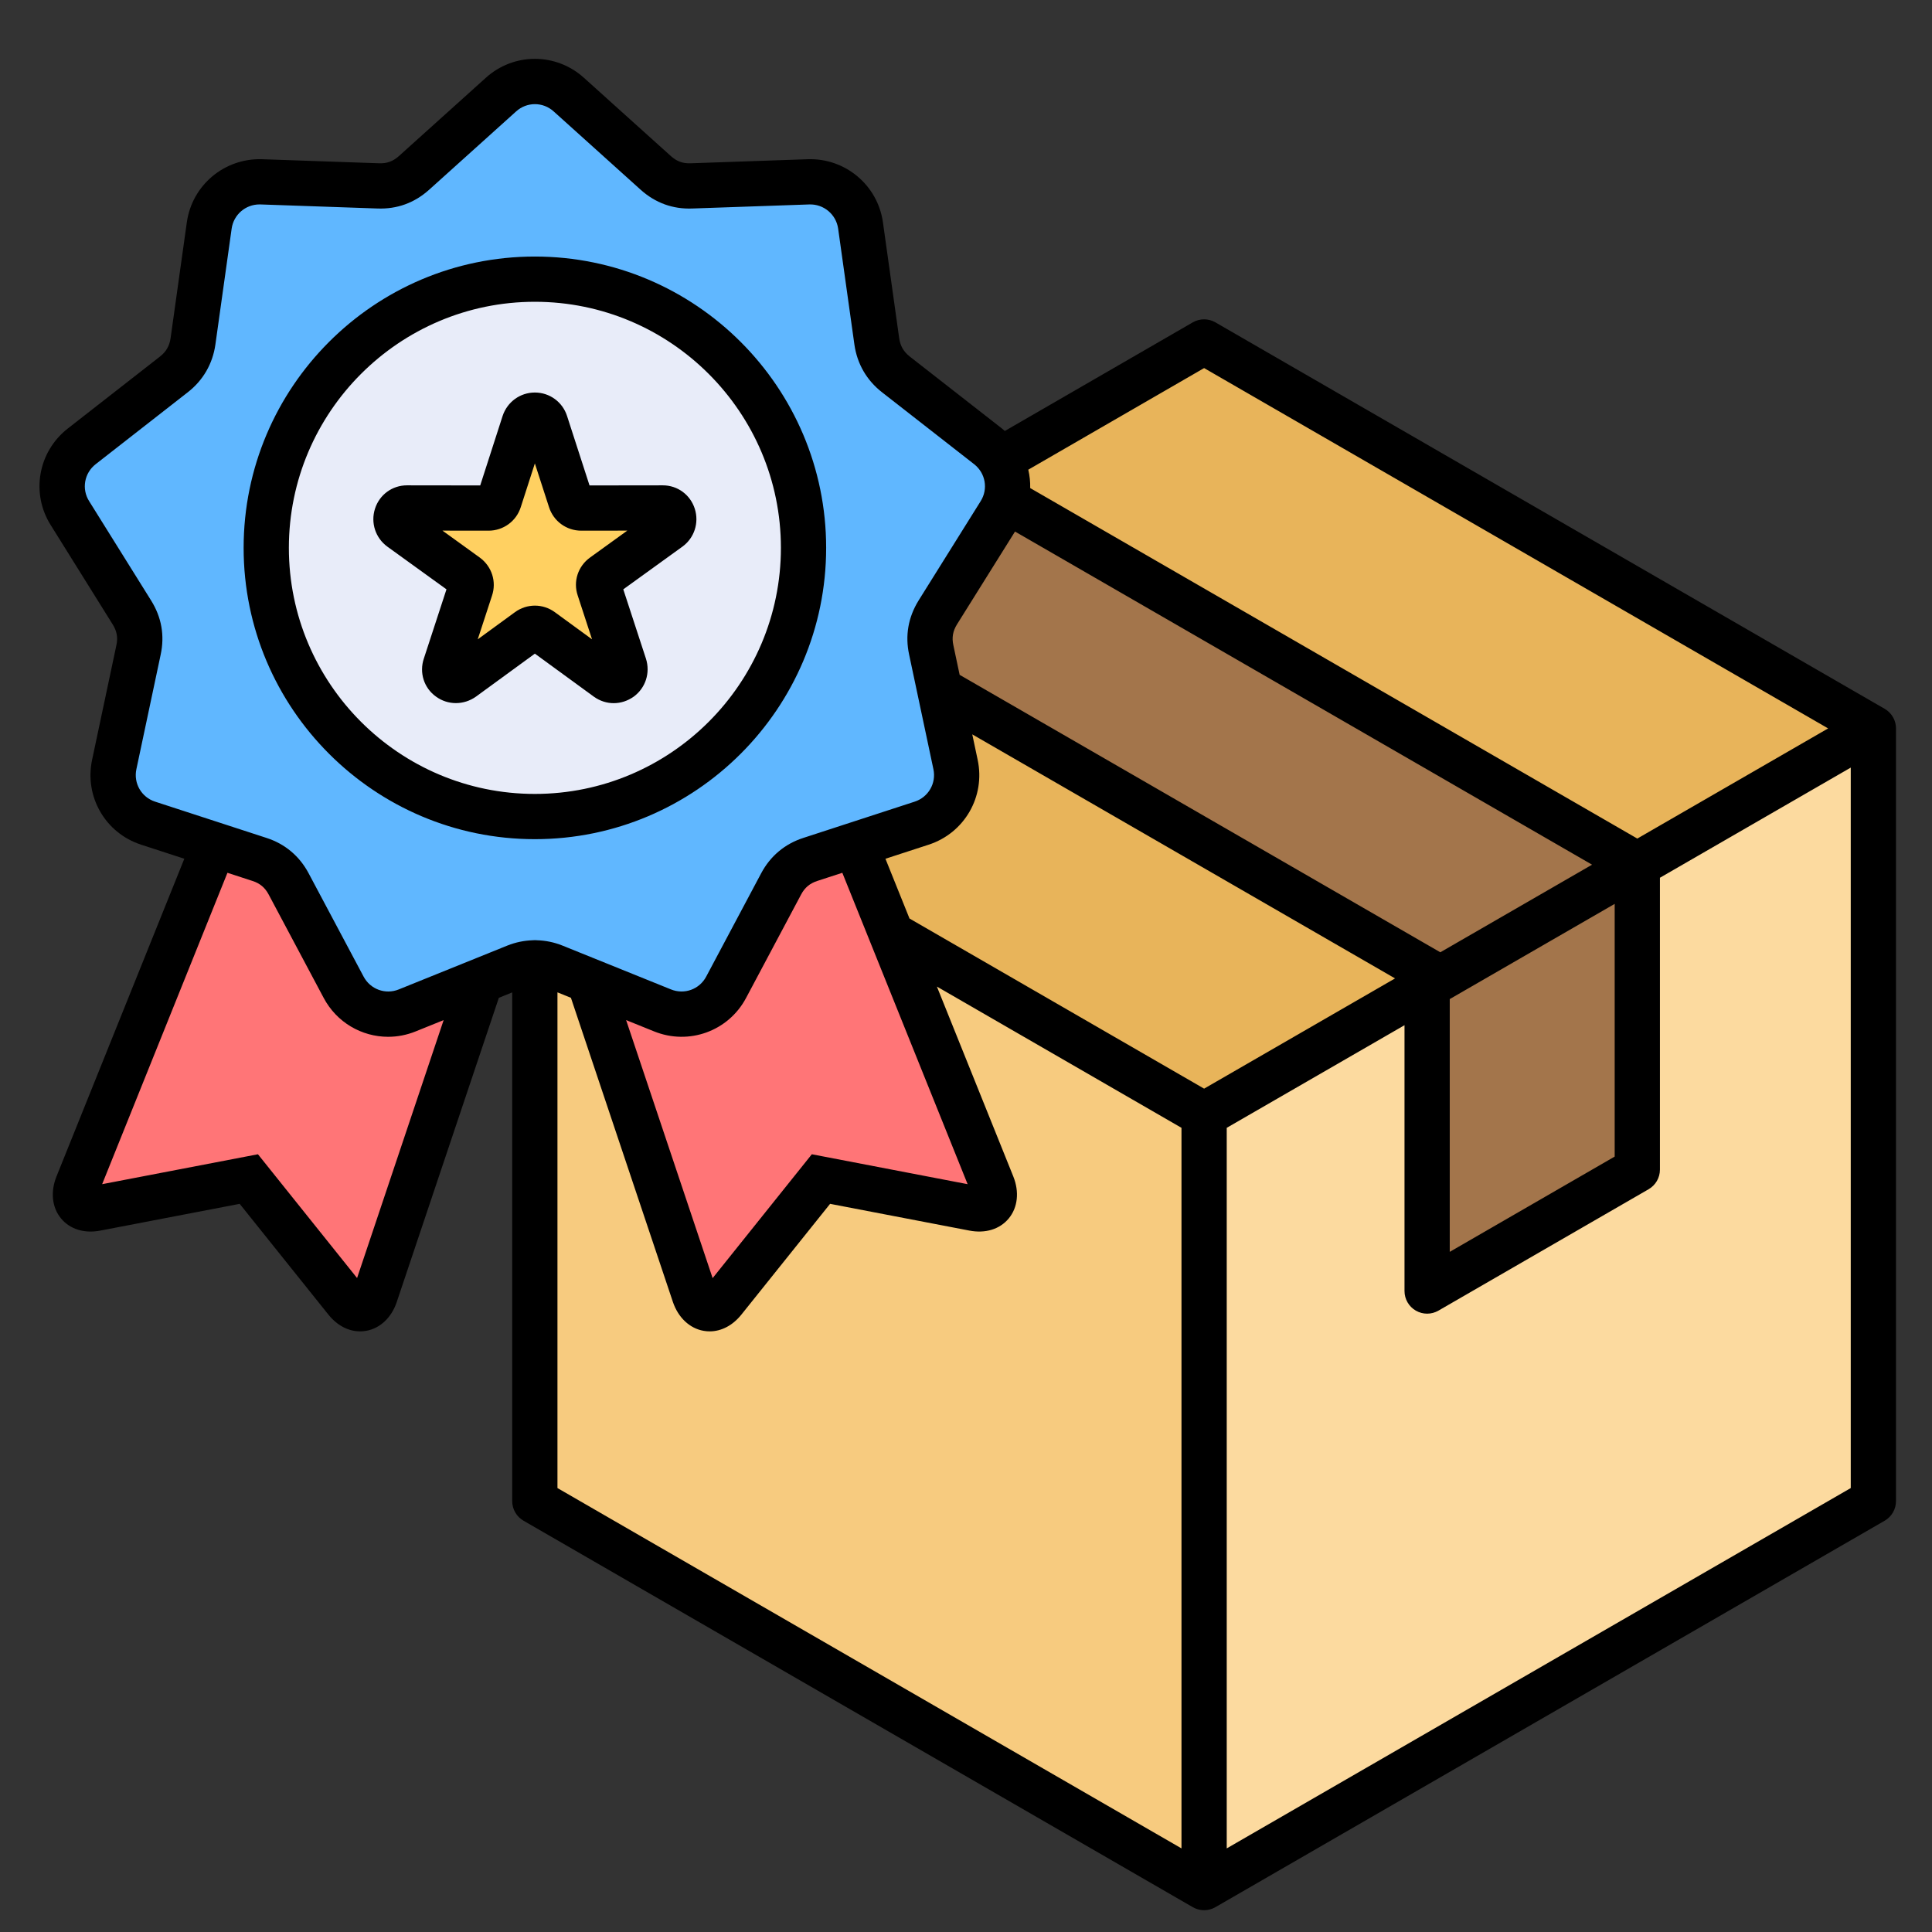
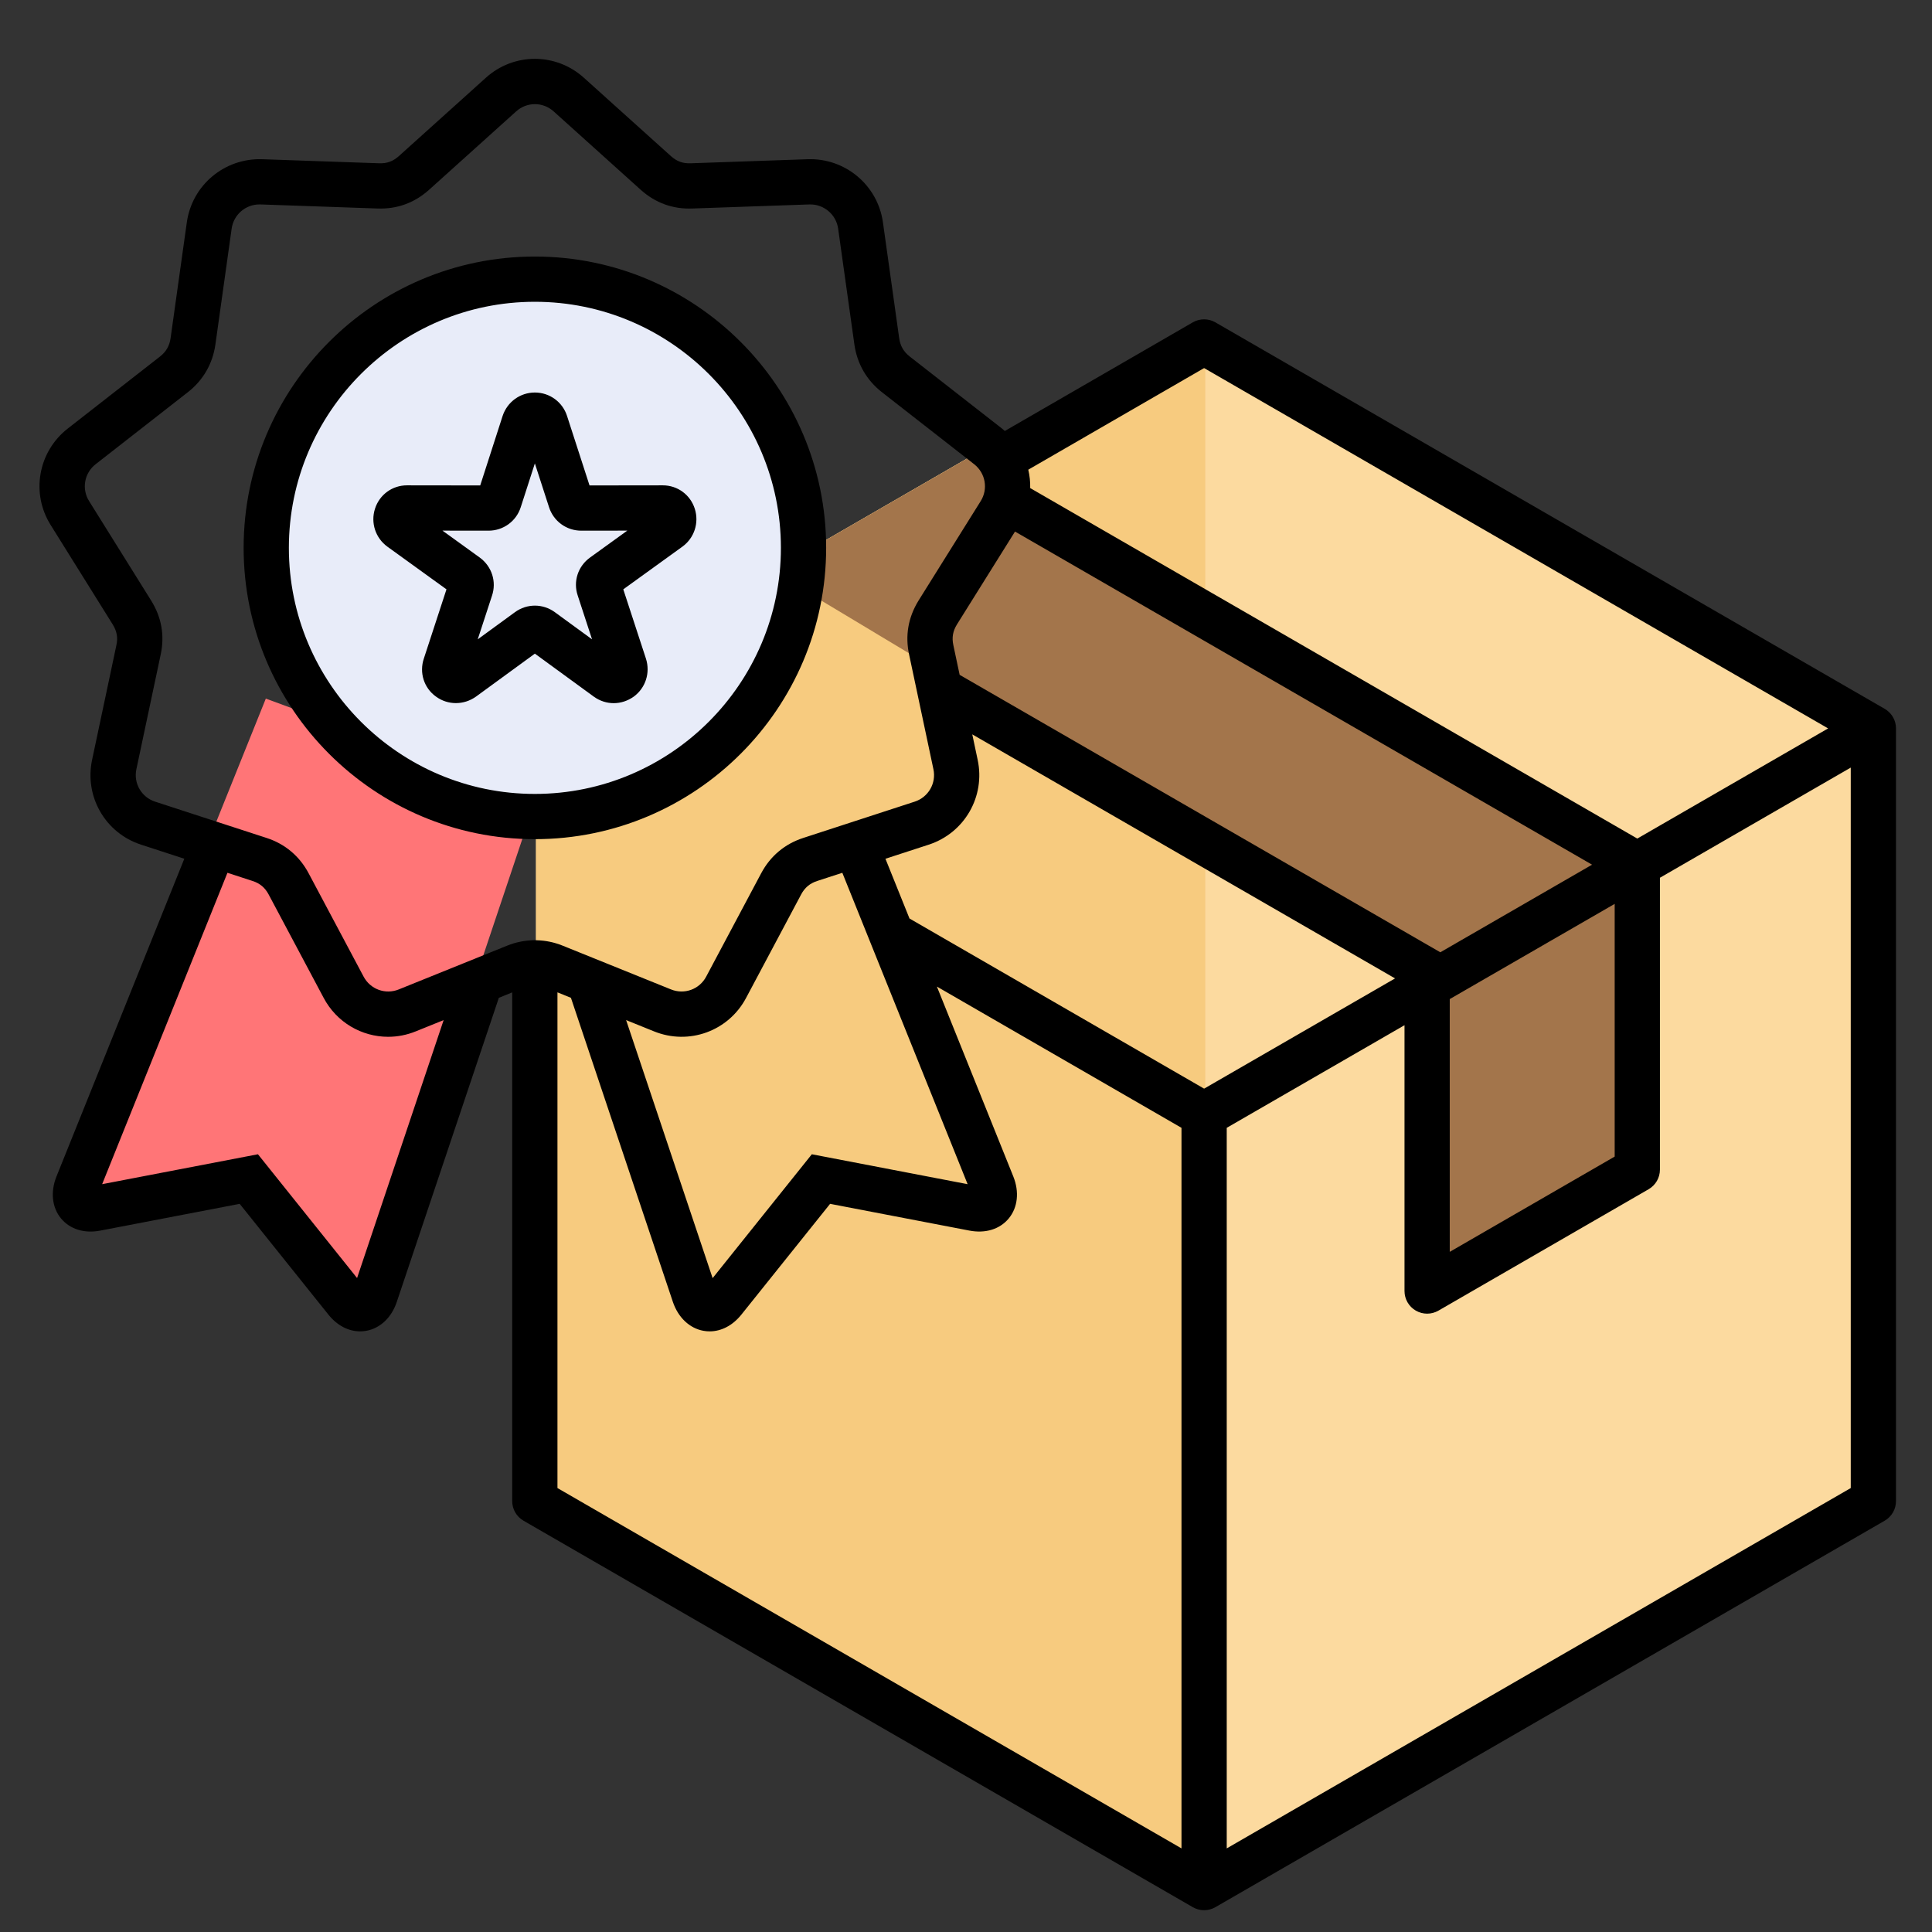
<svg xmlns="http://www.w3.org/2000/svg" id="Layer_1" viewBox="0 0 512 512" data-name="Layer 1">
  <rect x="0" y="0" width="512" height="512" fill="#333333" stroke="none" />
  <g fill-rule="evenodd">
    <path d="m319.413 85.075 88.668 51.194 88.696 51.222v102.387 102.387l-88.696 51.222-88.668 51.194-88.668-51.194-88.696-51.222v-102.387-102.387l88.696-51.222z" fill="#fcda9f" />
    <path d="m319.413 494.681-88.668-51.194-88.696-51.222v-102.387-102.387l88.696-51.222 88.668-51.194z" fill="#f7cb7f" />
-     <path d="m319.413 85.075 88.668 51.194 88.696 51.222-177.364 102.387-177.364-102.387 88.696-51.222z" fill="#e8b45a" />
    <path d="m256.824 121.217 88.696 51.193 88.668 51.194-55.672 32.145-173.878-104.4 26.107-15.08z" fill="#a3754b" />
    <path d="m434.188 223.604v80.816l-9.468 5.471-46.204 26.702v-80.844z" fill="#a3754b" />
-     <path d="m213.652 185.138-35.801 13.181-35.802 13.209 42.265 126.028c1.389 4.11 4.932 5.102 7.795 1.531l25.739-32.173 40.479 7.767c4.507.879 6.548-2.183 4.932-6.208l-49.606-123.335z" fill="#ff7577" />
    <path d="m70.446 185.138 35.801 13.181 35.802 13.209-42.265 126.028c-1.361 4.11-4.904 5.102-7.795 1.531l-25.738-32.173-40.479 7.767c-4.507.879-6.548-2.183-4.932-6.208z" fill="#ff7577" />
-     <path d="m151.035 19.538 23.074 20.75c2.693 2.409 5.839 3.572 9.468 3.43l30.983-1.077c6.917-.227 12.841 4.734 13.776 11.565l4.337 30.728c.51 3.572 2.183 6.491 5.018 8.731l24.463 19.077c5.442 4.252 6.775 11.877 3.118 17.717l-16.441 26.305c-1.928 3.09-2.495 6.378-1.758 9.921l6.463 30.359c1.446 6.747-2.438 13.436-8.986 15.562l-29.508 9.609c-3.458 1.105-6.01 3.26-7.71 6.463l-14.57 27.383c-3.26 6.123-10.517 8.759-16.923 6.151l-28.744-11.622c-3.373-1.333-6.718-1.333-10.091 0l-28.743 11.622c-6.406 2.608-13.663-.028-16.923-6.151l-14.542-27.383c-1.701-3.203-4.28-5.358-7.739-6.463l-29.48-9.609c-6.576-2.126-10.431-8.816-9.014-15.562l6.463-30.359c.737-3.543.17-6.831-1.757-9.921l-16.441-26.305c-3.657-5.839-2.324-13.465 3.118-17.717l24.463-19.077c2.835-2.24 4.536-5.159 5.018-8.731l4.337-30.728c.964-6.832 6.86-11.792 13.776-11.565l31.011 1.077c3.6.142 6.775-1.021 9.439-3.43l23.074-20.75c5.131-4.649 12.841-4.649 17.972 0z" fill="#60b7ff" />
    <path d="m142.049 210.848c39.231 0 71.206-32.003 71.206-71.206s-31.975-71.206-71.206-71.206-71.207 31.975-71.207 71.206 32.003 71.206 71.207 71.206z" fill="#e8ecf9" />
-     <path d="m144.884 106.533 6.605 20.495c.425 1.247 1.531 2.069 2.863 2.069l21.543-.028c1.304-.028 2.409.794 2.834 2.041.397 1.247-.028 2.58-1.105 3.345l-17.433 12.614c-1.077.765-1.502 2.098-1.105 3.345l6.718 20.466c.396 1.247-.028 2.58-1.077 3.345-1.077.765-2.466.765-3.515 0l-17.405-12.699c-1.077-.765-2.438-.765-3.515 0l-17.405 12.699c-1.049.765-2.438.765-3.487 0-1.077-.765-1.502-2.098-1.077-3.345l6.69-20.466c.396-1.247-.028-2.58-1.105-3.345l-17.433-12.614c-1.077-.765-1.502-2.098-1.077-3.345.396-1.247 1.502-2.069 2.834-2.041l21.515.028c1.332 0 2.438-.822 2.863-2.069l6.605-20.495c.396-1.247 1.53-2.069 2.834-2.069s2.438.822 2.834 2.069z" fill="#ffd061" />
  </g>
  <path d="m502.456 192.989c-.001-.246-.016-.493-.049-.74-.001-.01-.004-.019-.005-.029-.031-.225-.078-.45-.135-.673-.015-.056-.031-.111-.047-.167-.052-.18-.113-.358-.182-.534-.021-.054-.041-.109-.063-.163-.093-.218-.196-.434-.318-.644-.122-.211-.257-.408-.399-.598-.034-.046-.072-.09-.108-.135-.118-.149-.242-.29-.372-.425-.041-.042-.081-.084-.123-.125-.163-.159-.332-.31-.509-.448-.01-.008-.019-.016-.029-.024-.196-.15-.4-.285-.611-.409-.015-.009-.028-.021-.044-.029l-177.363-102.416c-1.856-1.072-4.142-1.071-5.998 0l-49.811 28.784c-.252-.218-.494-.445-.759-.652l-24.431-19.074c-1.621-1.269-2.513-2.812-2.802-4.841l-4.31-30.732c-1.392-9.86-9.978-17.047-19.921-16.72l-31.037 1.078c-2.067.078-3.673-.508-5.222-1.895l-23.039-20.743c-7.427-6.722-18.621-6.72-26.03-.006l-23.031 20.737c-1.564 1.399-3.172 1.989-5.263 1.906l-31.021-1.078c-9.948-.298-18.519 6.86-19.911 16.725l-4.306 30.711c-.293 2.046-1.185 3.589-2.801 4.854l-24.437 19.078c-7.896 6.169-9.829 17.192-4.514 25.614l16.412 26.306c1.114 1.786 1.418 3.476.979 5.504l-6.432 30.347c-2.093 9.767 3.498 19.449 12.991 22.519l11.441 3.726-33.881 84.208c-1.633 4.065-1.184 8.216 1.2 11.104 2.375 2.877 6.185 4.053 10.454 3.226l36.9-7.085 23.509 29.354c2.308 2.878 5.3 4.441 8.4 4.441.55 0 1.103-.049 1.656-.149 3.685-.663 6.705-3.538 8.071-7.665l27.045-80.583 3.541-1.43v134.814c0 2.142 1.143 4.121 2.997 5.192l177.364 102.416c.928.536 1.963.803 2.998.803s2.07-.268 2.998-.803l177.363-102.416c1.854-1.071 2.997-3.05 2.997-5.192v-204.776c0-.016-.003-.032-.003-.049zm-183.354-95.443 165.372 95.491-50.569 29.192-160.892-92.884c.041-1.643-.135-3.278-.507-4.872zm0 190.957-78.076-45.088-6.373-15.836 11.428-3.721c9.507-3.073 15.097-12.756 13.008-22.51l-1.428-6.734 112.046 64.676zm-95.875-57.203 33.205 82.52-41.288-7.928-26.29 32.827-22.925-68.382 7.364 2.975c9.271 3.774 19.786-.056 24.448-8.888l14.572-27.387c.961-1.809 2.312-2.943 4.271-3.575l6.642-2.163zm29.421-60.333c-.434-2.011-.133-3.712.953-5.479l15.388-24.621 152.924 88.284-40.214 23.215-127.382-73.528-1.668-7.871zm131.55 93.802 43.71-25.233v66.971l-43.71 25.247zm-289.569 73.924-26.27-32.802-41.288 7.928 33.205-82.519 6.659 2.168c1.942.625 3.294 1.76 4.257 3.573l14.561 27.365c3.459 6.555 10.123 10.356 17.108 10.356 2.446 0 4.933-.467 7.333-1.444l7.376-2.98zm11.059-76.487c-3.535 1.439-7.55-.019-9.341-3.415l-14.567-27.378c-2.414-4.546-6.275-7.782-11.149-9.353l-29.521-9.613c-3.631-1.174-5.766-4.872-4.964-8.614l6.43-30.336c1.097-5.078.245-9.909-2.531-14.36l-16.429-26.332c-2.032-3.22-1.285-7.43 1.737-9.791l24.438-19.081c4.04-3.16 6.561-7.519 7.29-12.621l4.308-30.723c.521-3.698 3.677-6.415 7.382-6.415.083 0 .166 0 .25.004l30.985 1.076c5.187.202 9.799-1.463 13.713-4.965l23.06-20.762c2.836-2.569 7.113-2.569 9.949 0l23.073 20.774c3.899 3.489 8.524 5.156 13.673 4.954l31.001-1.077c3.81-.128 7.109 2.63 7.642 6.406l4.311 30.742c.727 5.085 3.246 9.445 7.292 12.609l24.433 19.076c3.023 2.362 3.771 6.572 1.726 9.814l-16.465 26.344c-2.737 4.453-3.573 9.273-2.487 14.304l6.438 30.372c.799 3.729-1.337 7.428-4.98 8.605l-29.491 9.604c-4.892 1.576-8.752 4.812-11.164 9.353l-14.579 27.4c-1.782 3.377-5.795 4.838-9.348 3.391l-28.798-11.632c-2.176-.867-4.41-1.317-6.651-1.387-.202-.021-.406-.031-.613-.031-.213 0-.424.012-.632.034-2.228.077-4.454.528-6.63 1.394l-28.788 11.628zm42.045.78 3.569 1.442 27.021 80.596c1.401 4.145 4.438 7.007 8.121 7.658.544.096 1.088.144 1.628.144 3.103 0 6.098-1.563 8.406-4.443l23.507-29.352 36.89 7.083c4.275.828 8.087-.348 10.464-3.224 2.384-2.887 2.833-7.037 1.199-11.108l-20.252-50.329 64.821 37.434v190.957l-165.374-95.492v-131.365zm177.364 226.857v-190.957l47.112-27.197v70.45c0 2.142 1.143 4.122 2.998 5.192.928.535 1.962.803 2.997.803s2.071-.268 2.999-.804l55.7-32.173c1.854-1.071 2.996-3.05 2.996-5.191v-77.353l50.57-29.193v190.93l-165.373 95.492zm-106.158-344.655c0-42.569-34.633-77.201-77.202-77.201s-77.173 34.632-77.173 77.201 34.619 77.202 77.173 77.202 77.202-34.632 77.202-77.202zm-142.385 0c0-35.958 29.241-65.211 65.183-65.211s65.212 29.253 65.212 65.211-29.254 65.211-65.212 65.211-65.183-29.254-65.183-65.211zm80.873 39.471c1.58 1.123 3.391 1.687 5.21 1.687 1.838 0 3.685-.576 5.312-1.732 3.124-2.281 4.433-6.301 3.24-10.05l-6.01-18.382 15.695-11.337c3.124-2.281 4.433-6.301 3.256-10.004-1.19-3.742-4.582-6.221-8.479-6.221-.042 0-.083 0-.124 0l-19.295.025-5.957-18.407c-1.19-3.701-4.6-6.198-8.488-6.215-.014 0-.027 0-.041 0-3.891 0-7.318 2.48-8.551 6.218l-5.932 18.405-19.292-.025c-.041 0-.082 0-.124 0-3.896 0-7.287 2.479-8.476 6.217-1.181 3.703.128 7.725 3.278 10.025l15.67 11.319-5.984 18.309c-1.288 3.773.029 7.859 3.218 10.125 3.122 2.279 7.35 2.296 10.581 0l15.615-11.393 15.676 11.438zm-20.952-22.43-9.87 7.202 3.77-11.534c1.271-3.724-.021-7.792-3.24-10.142l-9.874-7.133 12.203.016c3.925 0 7.359-2.511 8.54-6.225l3.74-11.604 3.749 11.584c1.19 3.735 4.625 6.244 8.555 6.244l12.194-.016-9.837 7.106c-3.246 2.307-4.563 6.392-3.302 10.095l3.794 11.607-9.867-7.2c-3.158-2.305-7.4-2.305-10.555 0z" />
</svg>